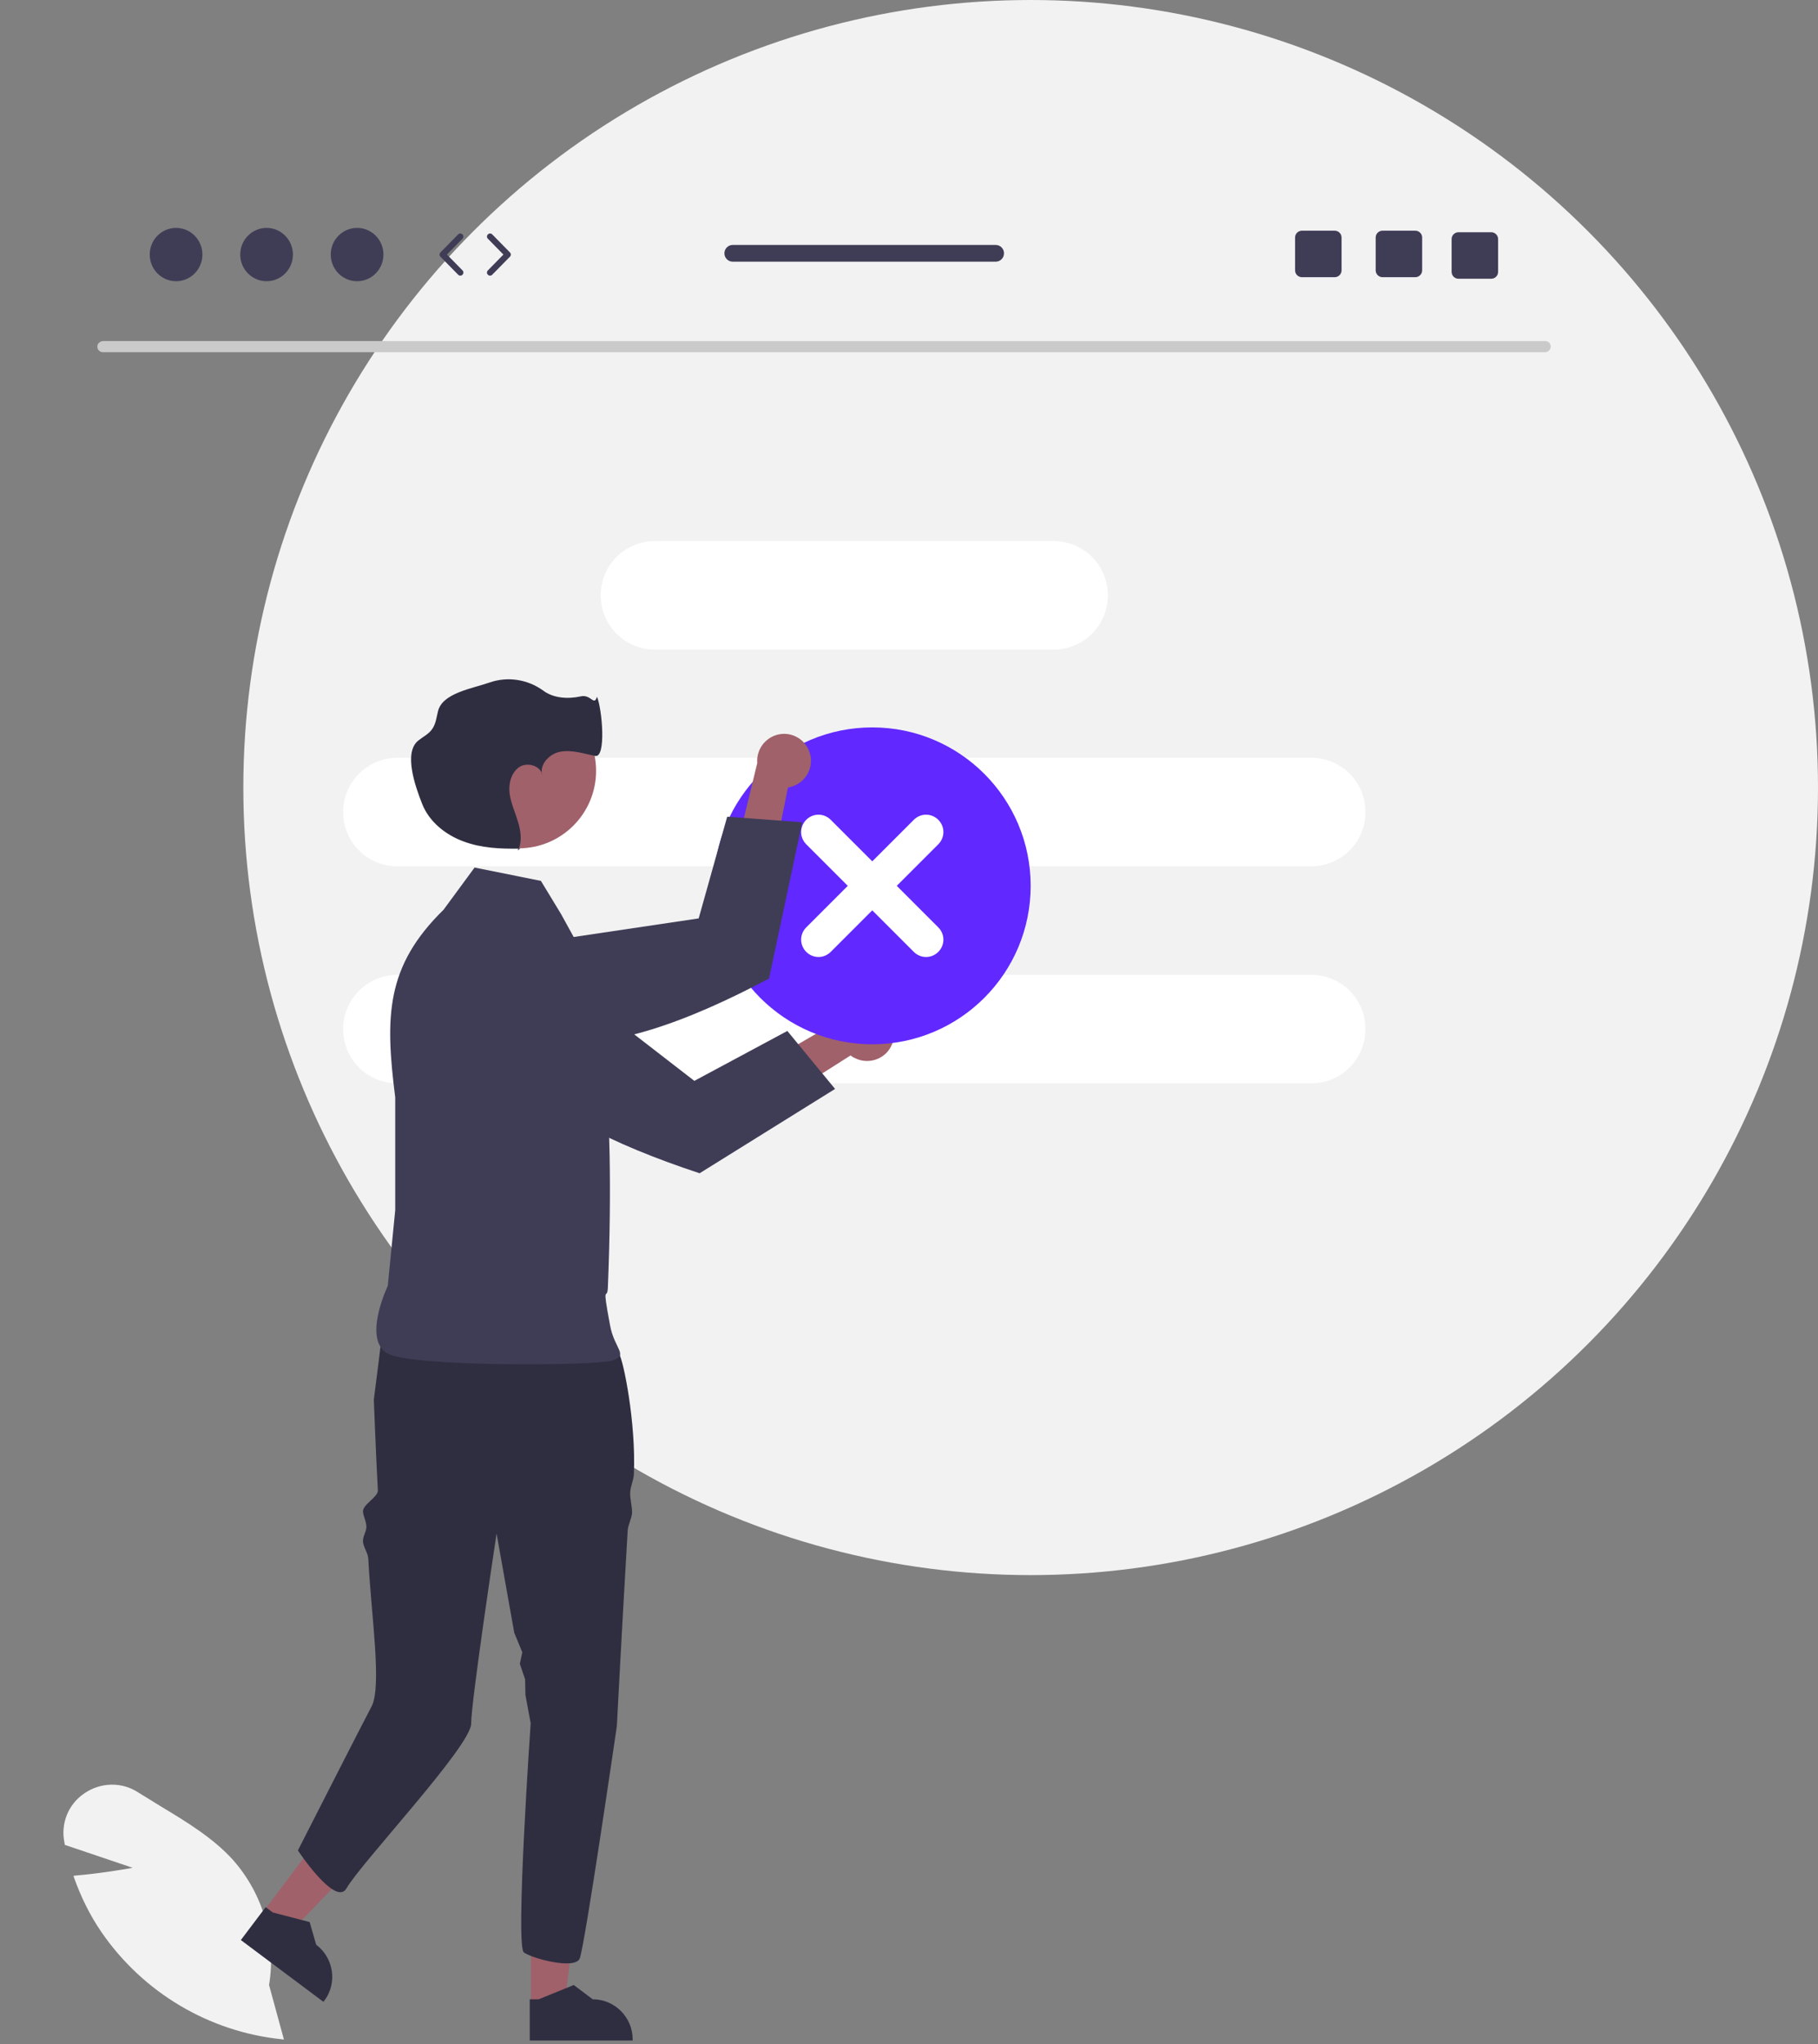
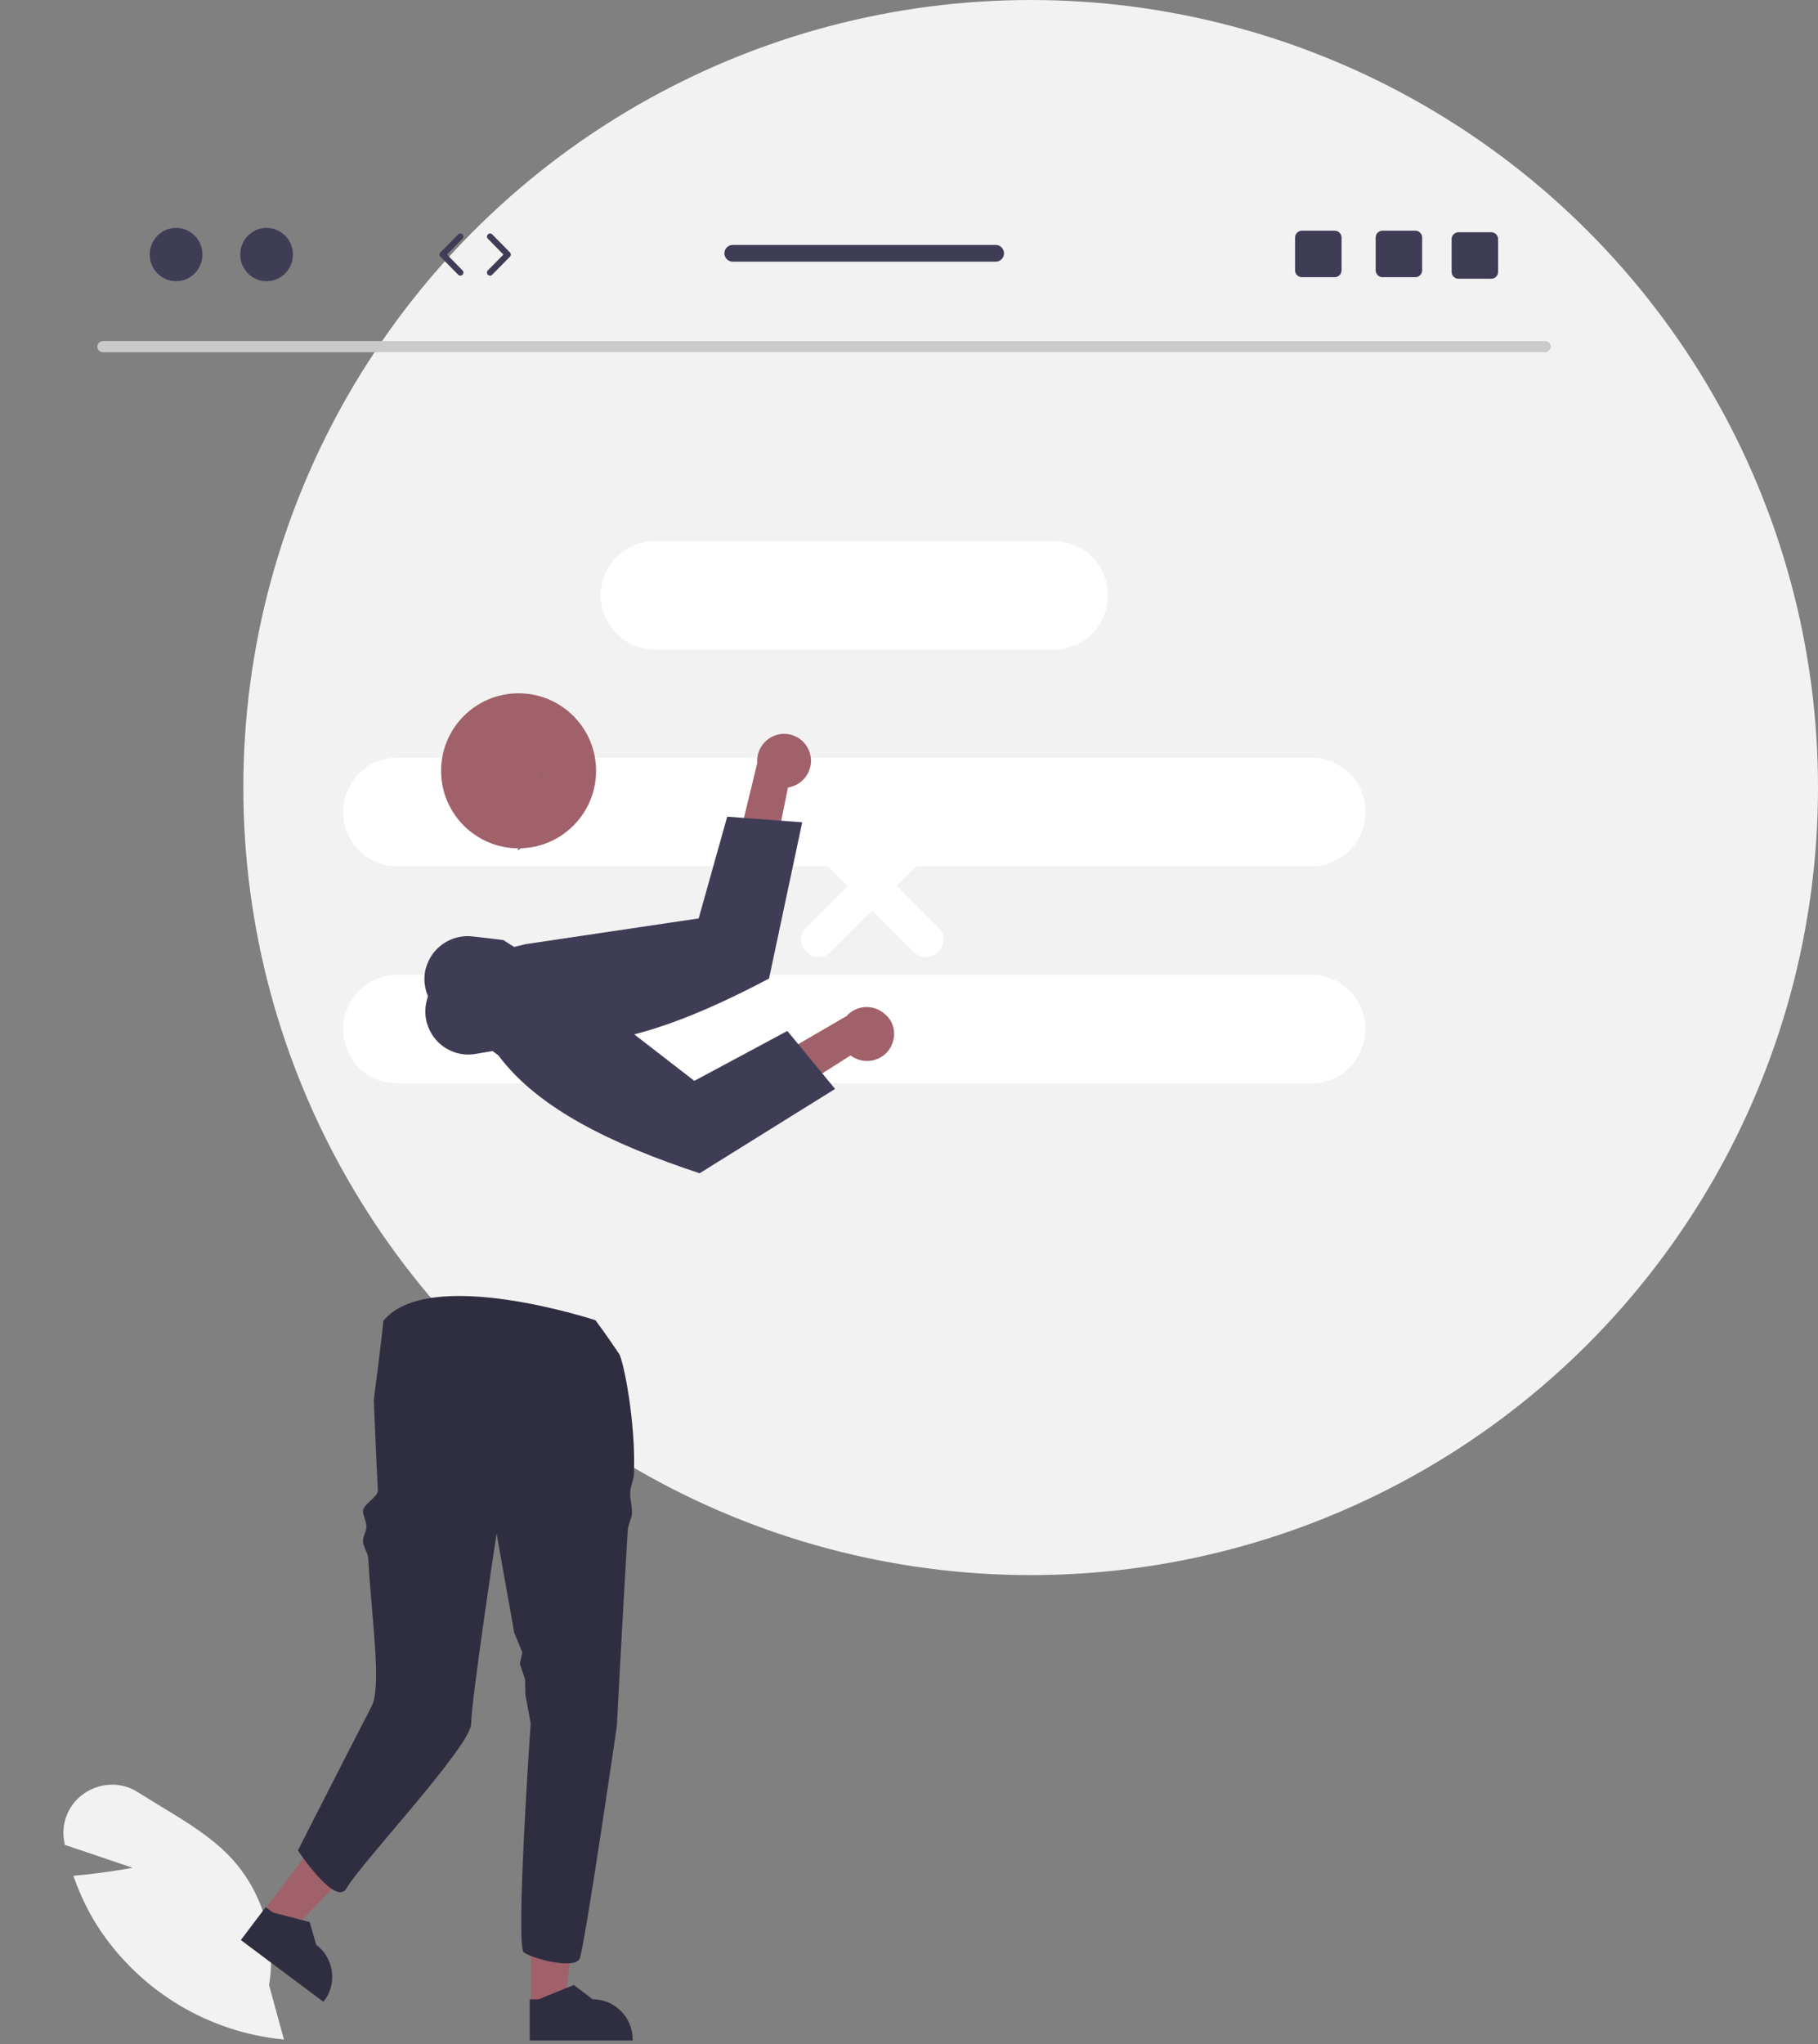
<svg xmlns="http://www.w3.org/2000/svg" version="1.1" id="Layer_1" x="0px" y="0px" viewBox="0 0 586.5 659.3" style="enable-background:new 0 0 586.5 659.3;" xml:space="preserve">
  <rect x="0" y="0" width="586.5" height="659.3" fill="#808080" stroke="none" />
  <style type="text/css">
	.st0{fill:#F2F2F2;}
	.st1{fill:#CACACA;}
	.st2{fill:#FFFFFF;}
	.st3{fill:#A0616A;}
	.st4{fill:#2F2E41;}
	.st5{fill:#3F3D56;}
	.st6{fill:#6128FF;}
</style>
  <circle class="st0" cx="332.5" cy="254" r="254" />
  <path class="st1" d="M498.5,113.6H33.2c-1,0-1.8-0.8-1.8-1.8c0-1,0.8-1.7,1.8-1.8h465.3c1,0,1.8,0.8,1.8,1.8  C500.2,112.8,499.4,113.6,498.5,113.6z" />
  <path class="st2" d="M211.3,174.5h128.6c9.7,0,17.5,7.8,17.5,17.5v0c0,9.7-7.8,17.5-17.5,17.5H211.3c-9.7,0-17.5-7.8-17.5-17.5v0  C193.8,182.3,201.6,174.5,211.3,174.5z" />
  <path class="st2" d="M128.2,244.4H423c9.7,0,17.5,7.8,17.5,17.5l0,0c0,9.7-7.8,17.5-17.5,17.5H128.2c-9.7,0-17.5-7.8-17.5-17.5l0,0  C110.7,252.3,118.5,244.4,128.2,244.4z" />
  <path class="st2" d="M128.2,314.4H423c9.7,0,17.5,7.8,17.5,17.5l0,0c0,9.7-7.8,17.5-17.5,17.5H128.2c-9.7,0-17.5-7.8-17.5-17.5l0,0  C110.7,322.3,118.5,314.4,128.2,314.4z" />
  <path class="st0" d="M91.6,657.8l-0.7-0.1c-23.5-2.4-44.8-15.1-58.2-34.6c-3.7-5.4-6.6-11.3-8.8-17.5l-0.2-0.6l0.6-0.1  c7.4-0.6,15.1-1.9,18.5-2.5L20.9,595l-0.1-0.7c-1.3-6.1,1.2-12.4,6.4-15.9c5.2-3.6,12.1-3.8,17.4-0.3c2.4,1.5,4.9,3,7.3,4.5  c8.3,5,16.9,10.2,23.3,17.3c9.7,11,14,25.8,11.6,40.3L91.6,657.8z" />
  <polygon class="st3" points="171.3,646.9 182.1,646.9 187.2,605.2 171.3,605.2 " />
  <path class="st4" d="M170.9,658.1l33.2,0v-0.4c0-7.1-5.8-12.9-12.9-12.9h0l-6.1-4.6l-11.3,4.6l-2.9,0L170.9,658.1z" />
  <polygon class="st3" points="84.7,616.9 93.4,623.4 122.5,593.2 109.7,583.6 " />
  <path class="st4" d="M77.7,625.7l26.6,19.9l0.3-0.3c4.3-5.7,3.1-13.8-2.6-18.1l0,0l-2.1-7.3L88,616.8l-2.3-1.7  C85.7,615.1,77.7,625.7,77.7,625.7z" />
  <path class="st4" d="M120.6,451.4c0,0,0.6,16.3,1.3,29.3c0.1,2.1-4.9,4.5-4.8,6.8c0.1,1.5,1,3,1.1,4.7c0.1,1.7-1.2,3.2-1.1,5  c0.1,1.7,1.6,3.7,1.7,5.4c1,18.9,4.5,41.5,1,47.9c-1.7,3.1-23.7,46.3-23.7,46.3s12.2,18.4,15.7,12.2c4.6-8.1,40.2-45.9,40.2-53.1  c0-7.2,8.2-61.3,8.2-61.3l5.7,32l2.6,6.3l-0.8,3.7l1.7,5l0.1,5l1.7,9.2c0,0-5,71.9-2.2,73.9c2.8,2,16.4,5.6,18,2  c1.6-3.6,12-75,12-75s1.7-32.7,3.5-63.1c0.1-1.8,1.3-3.9,1.4-5.6c0.1-2-0.7-4.6-0.6-6.6c0.1-2.2,1.1-3.8,1.2-6  c0.7-16.6-3.4-36.8-4.8-38.8c-4-6-7.6-10.8-7.6-10.8s-54-17.8-68.5,0.3C123.9,426,120.6,451.4,120.6,451.4z" />
-   <path class="st5" d="M174.5,284.1l-21.4-4.3l-10,13.6l0,0c-18.7,18.3-18.9,34.5-15.6,60.5v36.4l-2.4,24.4c0,0-8.5,17.8,0.3,22  s66.6,3.8,72.1,2.1s0.7-3.7-0.7-11.4c-2.7-14.5-0.9-7.5-0.7-12.1c2.7-66.3-3.6-93.5-4.2-100.7L181,294.8L174.5,284.1L174.5,284.1z" />
  <path class="st3" d="M287.4,337.6c-2.2,4.2-7.5,5.8-11.7,3.6c-0.5-0.2-0.9-0.5-1.3-0.8l-46.3,29.4l0.1-16l44.9-26.1  c3.2-3.6,8.7-3.9,12.3-0.7C288.6,329.6,289.3,334,287.4,337.6z" />
  <path class="st5" d="M157.6,302.6l-5.3-0.6c-4.9-0.5-9.6,1.6-12.6,5.5c-1.1,1.5-1.9,3.2-2.4,5l0,0c-1.3,5.4,0.8,11.2,5.3,14.5  l18.2,13.4c12.8,17.2,36.8,28.7,64.9,38l43.7-27.2L254,332.5l-30,16.1l-44.6-34.5l0,0l-17-10.9L157.6,302.6z" />
  <circle class="st3" cx="167.3" cy="248.6" r="25" />
  <path class="st4" d="M167.9,273.6c-0.2,0-0.4,0-0.6,0c-0.1,0.2-0.2,0.4-0.3,0.7L167.9,273.6z" />
  <path class="st4" d="M174.7,249.3c0,0.2,0.1,0.5,0.2,0.7C174.9,249.8,174.8,249.5,174.7,249.3z" />
-   <path class="st4" d="M192.6,224.7c-1,3.2-1.9-0.9-5.3-0.1c-4.1,0.9-8.8,0.6-12.1-1.9c-5-3.6-11.4-4.6-17.2-2.6  c-5.7,2-15.3,3.4-16.7,9.3c-0.5,2-0.7,4.2-2,5.9c-1.1,1.5-2.8,2.3-4.3,3.5c-4.9,3.8-1.1,14.7,1.2,20.5c2.3,5.8,7.6,10,13.4,12.1  c5.6,2.1,11.7,2.4,17.8,2.3c1-2.7,0.6-5.8-0.3-8.7c-0.9-3-2.3-6-2.7-9.1s0.5-6.7,3.1-8.5c2.4-1.6,6.4-0.6,7.3,2  c-0.5-3.3,2.8-6.5,6.2-7c3.7-0.6,7.4,0.7,11,1.4S194.3,228.9,192.6,224.7L192.6,224.7z" />
-   <circle class="st6" cx="281.4" cy="285.7" r="51.1" />
  <path class="st2" d="M294.8,264.4l-13.4,13.4l-13.4-13.4c-2.2-2.2-5.7-2.2-7.9,0s-2.2,5.7,0,7.9l13.4,13.4l-13.4,13.4  c-2.2,2.2-2.2,5.7,0,7.9c2.2,2.2,5.7,2.2,7.9,0l13.4-13.4l13.4,13.4c2.2,2.2,5.7,2.2,7.9,0c2.2-2.2,2.2-5.7,0-7.9l-13.4-13.4  l13.4-13.4c2.2-2.2,2.2-5.7,0-7.9S297,262.2,294.8,264.4L294.8,264.4z" />
  <path class="st3" d="M261.2,242.7c1.5,4.5-1,9.4-5.5,10.9c-0.5,0.2-1,0.3-1.5,0.4l-10.8,53.7L232,296.6l12.3-50.5  c-0.4-4.8,3.2-9,8-9.4C256.3,236.4,260,238.9,261.2,242.7L261.2,242.7z" />
  <path class="st5" d="M146.1,312.2l-4,3.4c-3.7,3.2-5.5,8.1-4.7,12.9c0.3,1.8,1,3.6,2,5.2l0,0c3,4.7,8.6,7.2,14.1,6.2l22.3-3.8  c21.3,2.7,46.2-6.7,72.3-20.5l10.7-50.4l-24.2-1.8l-9.2,32.8l-55.8,8.3l0,0l-19.6,4.7L146.1,312.2z" />
  <g>
    <ellipse class="st5" cx="56.8" cy="82.1" rx="8.5" ry="8.6" />
    <ellipse class="st5" cx="86" cy="82.1" rx="8.5" ry="8.6" />
-     <ellipse class="st5" cx="115.2" cy="82.1" rx="8.5" ry="8.6" />
    <path class="st5" d="M148.5,88.9c-0.3,0-0.5-0.1-0.7-0.3l-5.7-5.8c-0.4-0.4-0.4-1,0-1.4l5.7-5.8c0.4-0.4,1-0.4,1.4,0   c0.4,0.4,0.4,1,0,1.4l-5,5.1l5,5.1c0.4,0.4,0.4,1,0,1.4C149,88.8,148.8,88.9,148.5,88.9z" />
    <path class="st5" d="M158.1,88.9c-0.3,0-0.5-0.1-0.7-0.3c-0.4-0.4-0.4-1,0-1.4l5-5.1l-5-5.1c-0.4-0.4-0.4-1,0-1.4   c0.4-0.4,1-0.4,1.4,0l5.7,5.8c0.4,0.4,0.4,1,0,1.4l-5.7,5.8C158.6,88.8,158.4,88.9,158.1,88.9z" />
    <path class="st5" d="M456.6,74.4H446c-1.2,0-2.2,1-2.2,2.2v10.6c0,1.2,1,2.2,2.2,2.2h10.6c1.2,0,2.2-1,2.2-2.2V76.6   C458.8,75.4,457.8,74.4,456.6,74.4z" />
    <path class="st5" d="M430.6,74.4H420c-1.2,0-2.2,1-2.2,2.2v10.6c0,1.2,1,2.2,2.2,2.2h10.6c1.2,0,2.2-1,2.2-2.2V76.6   C432.8,75.4,431.8,74.4,430.6,74.4z" />
    <path class="st5" d="M481.1,74.9h-10.6c-1.2,0-2.2,1-2.2,2.2v10.6c0,1.2,1,2.2,2.2,2.2h10.6c1.2,0,2.2-1,2.2-2.2V77.1   C483.3,75.9,482.3,74.9,481.1,74.9z" />
    <path class="st5" d="M321.2,79h-84.8c-1.5,0-2.7,1.2-2.7,2.7s1.2,2.7,2.7,2.7h84.8c1.5,0,2.7-1.2,2.7-2.7S322.7,79,321.2,79z" />
  </g>
</svg>